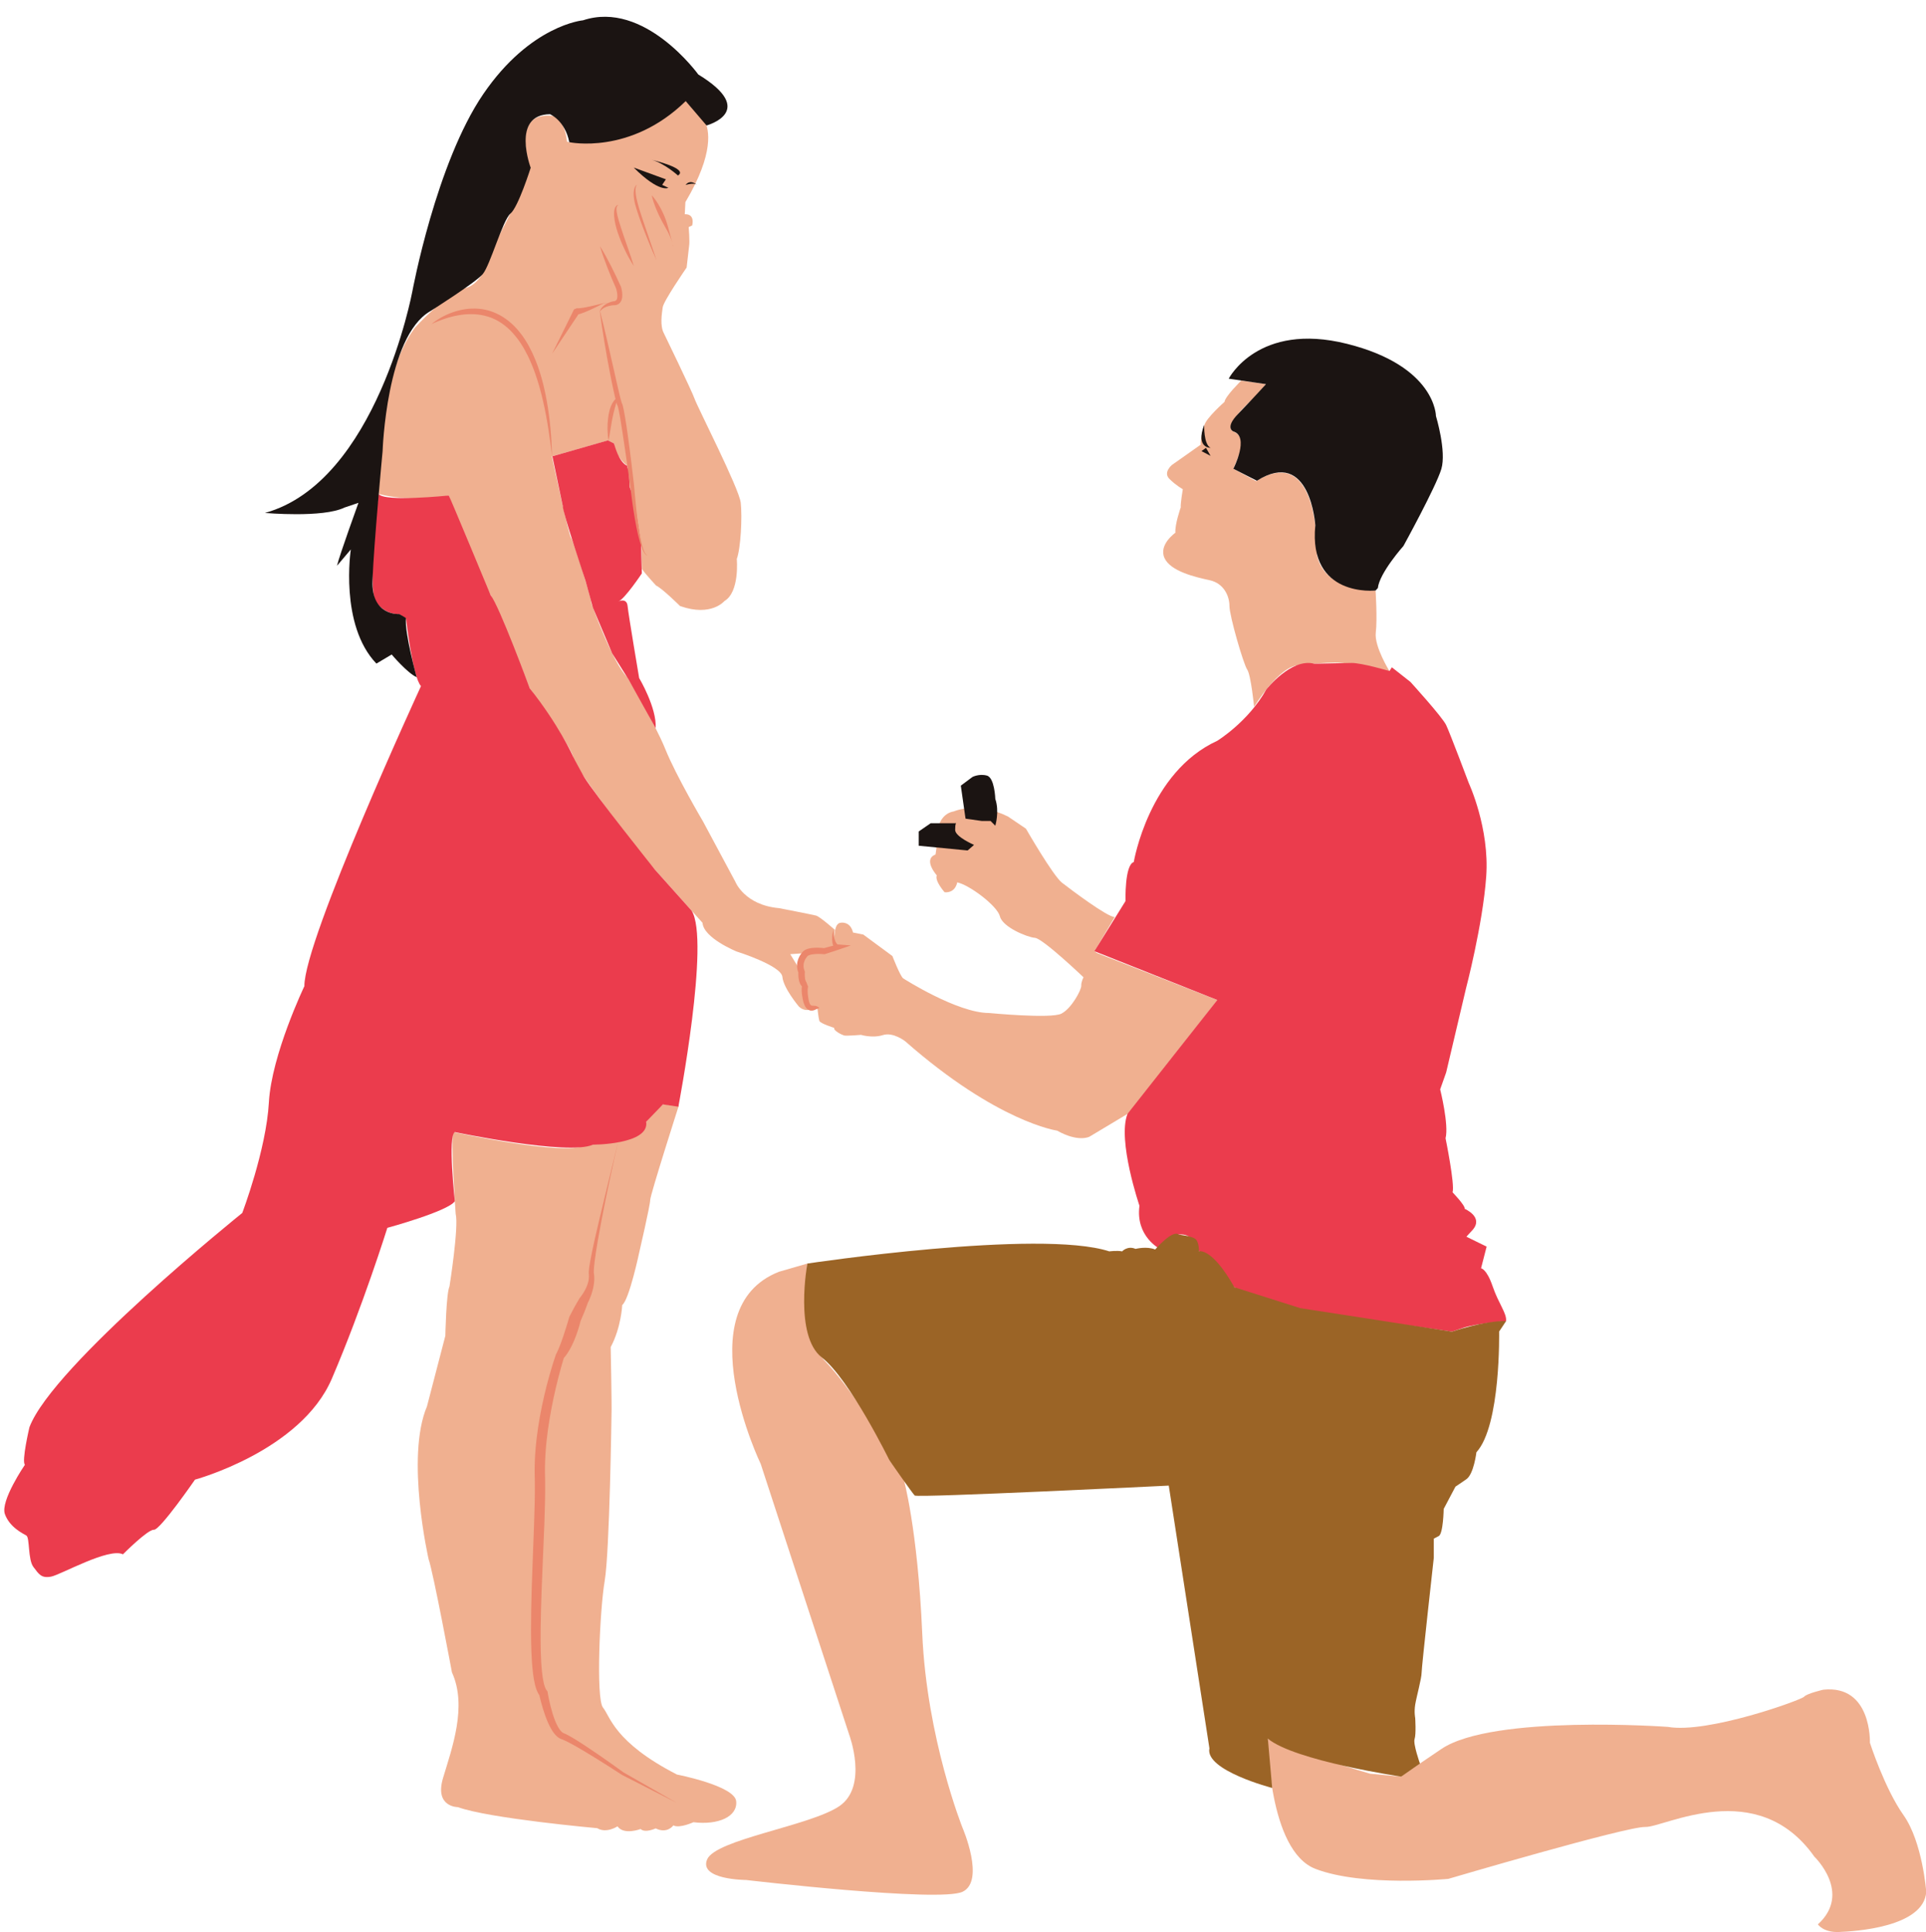
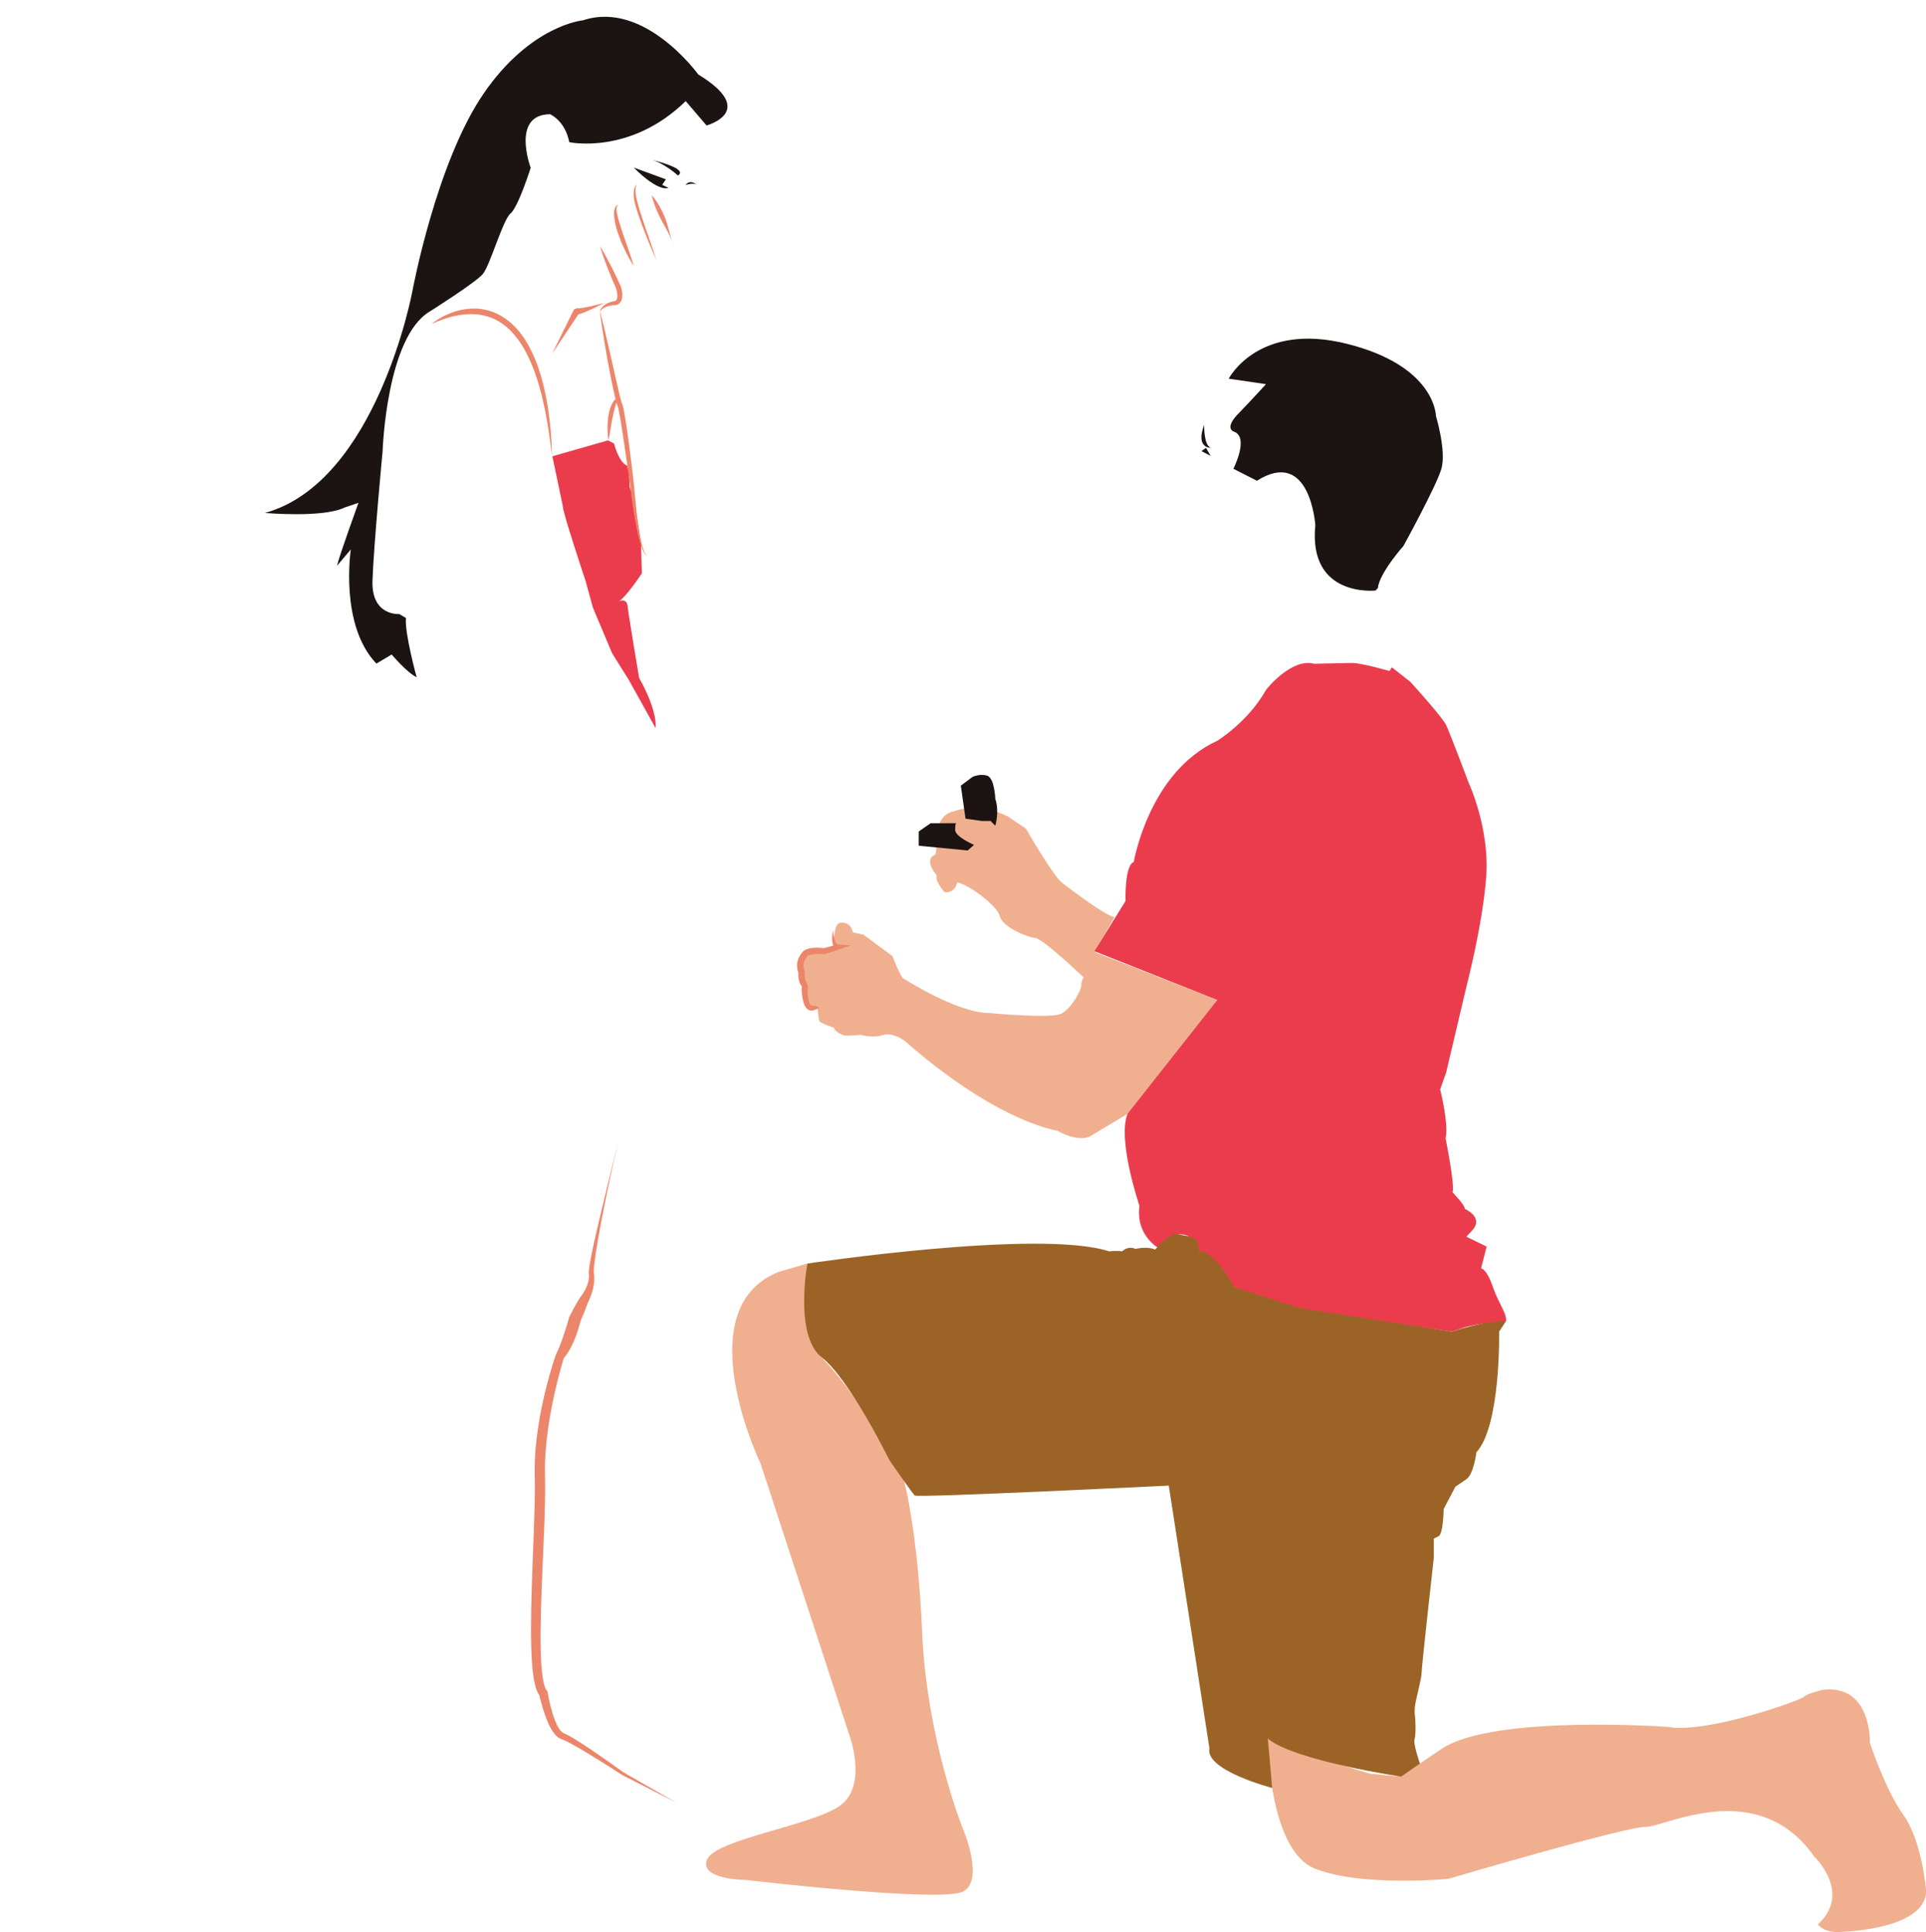
<svg xmlns="http://www.w3.org/2000/svg" height="495.3" preserveAspectRatio="xMidYMid meet" version="1.0" viewBox="-1.1 -4.3 493.7 495.3" width="493.7" zoomAndPan="magnify">
  <defs>
    <clipPath id="a">
      <path d="M 323 428 L 492.66 428 L 492.66 490.988 L 323 490.988 Z M 323 428" />
    </clipPath>
  </defs>
  <g>
    <g id="change1_1">
-       <path d="M 171.52 463.629 C 171.52 463.629 169.984 465.902 166.969 464.422 C 166.969 464.422 164.273 465.691 163.109 464.582 C 163.109 464.582 158.82 466.223 157.184 463.895 C 157.184 463.895 154.324 465.797 151.996 464.367 C 151.996 464.367 124.273 461.883 116.285 458.973 C 116.285 458.973 110.199 459.027 112.477 451.461 C 114.75 443.895 118.719 433.102 114.75 424.426 C 114.75 424.426 109.938 398.66 108.773 395.434 C 108.773 395.434 102.793 369.348 108.348 356.23 L 113.059 338.133 C 113.059 338.133 113.27 327.289 114.117 325.488 C 114.117 325.488 116.551 310.199 115.703 306.867 C 115.703 306.867 114.328 287.238 115.121 285.914 C 115.121 285.914 143.531 292.105 148.77 289.355 C 148.77 289.355 156.707 288.508 157.445 288.402 C 157.445 288.402 163.637 287.398 163.953 284.805 C 164.273 282.211 168.82 278.824 168.82 278.824 L 172.922 279.062 C 172.922 279.062 165.566 302.023 165.566 303.348 C 165.566 304.672 162.766 316.734 162.766 316.734 C 162.766 316.734 160.199 328.875 158.398 330.25 C 158.398 330.25 158.137 336.02 155.438 341.043 C 155.438 341.043 155.754 356.441 155.648 358.344 C 155.648 358.344 155.172 393.527 153.902 400.988 C 152.633 408.445 151.629 431.25 153.48 433.473 C 155.328 435.691 156.281 442.285 172.34 450.57 C 172.367 450.586 172.395 450.602 172.422 450.613 C 172.422 450.613 187.18 453.473 187.605 457.438 C 188.027 461.406 183 463.629 176.652 462.836 C 176.652 462.836 173.32 464.367 171.68 463.734" fill="#f0b090" />
-     </g>
+       </g>
    <g id="change1_2">
-       <path d="M 123.586 146.348 C 123.586 146.348 113.801 123.176 113.957 122.75 C 113.957 122.75 104.488 124.602 95.969 122.328 C 95.969 122.328 95.016 93.547 105.227 79.738 C 105.227 79.738 113.109 71.008 118.297 69.527 C 123.48 68.047 124.961 59.527 124.961 59.527 C 124.961 59.527 135.227 40.957 134.539 38.152 C 133.852 35.348 130.836 24.449 140.41 25.402 C 140.41 25.402 143.586 25.719 144.246 32.043 C 144.246 32.043 153.875 34.422 174.141 21.195 C 174.141 21.195 178.426 24.582 179.535 26.699 C 180.648 28.816 182.102 34.871 174.59 47.516 L 174.43 50.641 C 174.43 50.641 177.023 50.27 176.336 53.496 L 175.434 53.918 C 175.434 53.918 175.754 57.676 175.539 58.785 L 174.906 64.289 C 174.906 64.289 168.98 72.859 168.77 74.5 C 168.559 76.141 168.027 79.207 169.086 81.164 C 169.086 81.164 176.281 95.98 176.969 97.988 C 177.656 100 188.344 120.898 188.77 124.551 C 189.191 128.199 188.77 136.348 187.762 138.992 C 187.762 138.992 188.555 147.457 184.59 149.785 C 184.59 149.785 181.242 153.863 173.355 151.105 C 173.309 151.09 173.262 151.074 173.215 151.055 C 173.215 151.055 168.504 146.398 167.074 145.816 C 167.074 145.816 164.008 142.484 163.477 141.586 L 163.266 135.234 C 163.266 135.234 161.363 125.289 161.414 123.492 L 160.305 120.582 L 160.094 116.242 L 159.723 115.133 C 159.723 115.133 156.652 112.91 156.336 109.418 L 154.75 108.625 L 140.359 112.699 C 140.359 112.699 144.695 132.961 145.277 133.598 C 145.859 134.23 150.355 148.57 150.516 150.422 C 150.516 150.422 155.754 165.34 159.668 169.309 C 159.668 169.309 166.707 180.949 169.457 187.773 C 172.207 194.598 179.141 206.344 179.141 206.344 L 187.391 221.738 C 187.391 221.738 189.719 227.719 198.609 228.512 C 198.609 228.512 207.074 230.152 208.078 230.414 C 209.086 230.68 212.895 234.066 212.895 234.066 C 212.895 234.066 212.047 238.301 214.27 238.301 L 207.445 239.887 L 201.465 240.309 L 203.793 244.117 C 203.793 244.117 204.32 247.453 205.484 248.246 C 205.484 248.246 204.32 252.004 205.379 252.742 C 206.438 253.484 207.707 254.012 207.707 254.012 C 207.707 254.012 205.594 255.547 203.688 253.746 C 203.688 253.746 199.719 249.039 199.453 246.129 C 199.191 243.219 187.711 239.621 187.711 239.621 C 187.711 239.621 179.242 236.184 178.98 232.27 L 164.008 215.551 C 164.008 215.551 145.543 191.793 145.859 190.047 C 146.18 188.301 134.695 172.164 134.695 172.164 C 134.695 172.164 124.805 147.035 123.586 146.508" fill="#f0b090" />
-     </g>
+       </g>
    <g id="change1_3">
      <path d="M 230.484 374.613 C 230.484 374.613 234.137 387.523 235.301 414.453 C 236.465 441.383 245.617 464.238 245.617 464.238 C 245.617 464.238 251.516 477.859 245.645 480.664 C 239.77 483.469 190.145 477.648 190.145 477.648 C 190.145 477.648 178.027 477.598 180.145 472.41 C 182.262 467.227 206.598 463.789 214.059 458.711 C 221.516 453.629 216.598 440.457 216.598 440.457 L 193.898 370.988 C 193.898 370.988 174.695 331.148 198.555 321.73 L 205.855 319.617 C 205.855 319.617 203.793 337.867 210.195 344.43 C 216.598 350.988 227.496 367.656 226.914 370.09 L 230.484 374.613" fill="#f0b090" />
    </g>
    <g clip-path="url(#a)" id="change1_6">
      <path d="M 350.133 450.402 L 358.07 451.145 C 358.07 451.145 355.211 452.941 368.387 444.055 C 381.559 435.164 426.426 438.395 426.426 438.395 C 436.582 440.191 460.602 431.516 461.344 430.668 C 462.086 429.82 466.266 428.867 466.266 428.867 C 478.75 427.547 478.223 442.465 478.223 442.465 C 478.223 442.465 481.977 454.156 486.844 461.035 C 491.711 467.914 492.664 480.664 492.664 480.664 C 492.082 489.766 474.305 490.824 470.285 490.98 C 466.266 491.141 464.887 489.023 464.887 489.023 C 473.723 480.98 463.988 471.672 463.988 471.672 C 449.332 450.879 425.473 464.211 420.656 464.051 C 415.844 463.895 370.156 477.359 370.156 477.359 C 370.156 477.359 348.359 479.477 336.141 474.816 C 323.918 470.164 323.863 441.383 323.863 441.383 C 330.82 444.848 350.133 450.402 350.133 450.402" fill="#f0b090" />
    </g>
    <g id="change1_4">
      <path d="M 310.957 252.082 L 288.312 281.023 L 278.152 287.105 C 278.152 287.105 275.324 288.613 269.875 285.547 C 269.875 285.547 254.586 283.43 230.934 262.637 C 230.934 262.637 227.867 260.203 225.219 261.051 C 222.574 261.895 219.613 260.996 219.613 260.996 C 219.613 260.996 215.855 261.312 215.273 261.152 C 214.691 260.996 212.469 259.887 212.734 259.195 C 212.734 259.195 209.137 258.086 208.926 257.398 C 208.715 256.711 208.449 254.277 208.449 254.277 C 208.449 254.277 205.273 253.113 205.117 252.477 C 204.957 251.844 204.746 248.297 205.484 248.246 C 205.484 248.246 201.043 241.844 205.91 239.992 L 214.27 238.301 C 214.27 238.301 212.523 238.141 212.734 235.973 C 212.945 233.801 213.211 232.48 214.27 232.27 C 215.328 232.055 217.02 232.426 217.551 234.754 L 220.195 235.281 L 227.652 240.785 C 227.652 240.785 229.613 245.863 230.406 246.5 C 230.406 246.5 244.266 255.387 252.414 255.387 C 252.414 255.387 268.34 256.922 270.984 255.547 C 273.629 254.172 276.117 249.41 276.062 248.402 C 276.012 247.398 276.645 246.234 276.645 246.234 C 276.645 246.234 266.223 236.289 264.215 236.129 C 262.203 235.973 255.906 233.379 255.219 230.629 C 254.531 227.879 247.336 222.531 244.266 221.898 C 244.266 221.898 243.898 224.648 241.039 224.438 C 241.039 224.438 238.445 221.527 239.027 220.098 C 239.027 220.098 235.379 216.023 238.711 214.754 L 238.922 213.273 C 238.922 213.273 237.918 204.648 243.422 203.699 C 243.422 203.699 249.293 201.055 257.281 205.02 L 261.887 208.141 C 261.887 208.141 268.816 220.203 271.145 222.004 C 273.473 223.801 282.73 230.785 284.637 230.785 L 279.449 239.57 L 280.031 239.992 L 310.957 252.082" fill="#f0b090" />
    </g>
    <g id="change1_5">
-       <path d="M 318.602 167.352 C 317.648 165.977 314.051 153.594 314.051 151.055 C 314.051 148.516 312.621 145.234 308.973 144.441 C 305.32 143.648 298.922 142.168 297.387 138.73 C 295.852 135.289 300.191 132.273 300.191 132.273 C 300.031 130.105 301.566 125.766 301.566 125.766 C 301.461 124.867 302.094 121.109 302.094 121.109 C 302.094 121.109 300.348 120.156 298.656 118.465 C 296.961 116.773 299.344 114.867 299.344 114.867 L 306.695 109.684 C 306.434 108.781 307.598 104.762 307.598 104.762 C 308.07 102.855 312.781 98.73 312.781 98.73 C 312.941 97.301 317.066 93.281 317.066 93.281 L 323.414 94.18 L 320.348 97.672 C 320.348 97.672 311.934 104.973 315.055 106.297 C 318.18 107.617 316.906 111.324 316.906 111.324 L 315.055 115.871 L 320.875 119.047 C 337.438 108.781 336.484 138.039 336.484 138.039 C 338.547 147.562 351.508 147.086 351.508 147.086 C 351.508 147.086 351.984 154.336 351.562 157.879 C 351.141 161.426 355.055 167.723 355.055 167.723 C 352.672 168.145 346.961 166.715 344.156 165.871 C 341.352 165.023 331.961 166.266 331.961 166.266 C 326.828 166.16 320.371 176.898 320.371 176.898 C 320.371 176.898 319.555 168.727 318.602 167.352" fill="#f0b090" />
-     </g>
+       </g>
    <g id="change2_1">
-       <path d="M 124.695 148.355 C 126.762 150.738 134.695 172.164 134.695 172.164 C 141.996 181.316 145.703 189.359 145.809 189.68 C 145.914 189.996 148.609 194.863 148.609 194.863 C 151.203 199.148 166.758 218.617 166.758 218.617 L 176.176 229.145 C 180.988 236.66 172.789 279.406 172.789 279.406 L 168.82 278.824 L 164.535 283.27 C 165.438 289.145 150.887 289.145 150.887 289.145 C 144.539 292 115.492 285.914 115.492 285.914 C 113.641 286.816 115.492 303.641 115.492 303.641 C 113.746 306.23 98.191 310.465 98.191 310.465 C 98.191 310.465 91.895 330.621 83.961 349.141 C 76.023 367.656 48.883 375.012 48.883 375.012 C 48.883 375.012 39.941 387.973 38.352 387.867 C 36.766 387.762 30.418 394.16 30.418 394.16 C 26.82 392.363 14.492 399.398 12.008 399.875 C 9.52 400.352 8.887 399.293 7.457 397.391 C 6.027 395.484 6.555 389.879 5.656 389.348 C 4.758 388.816 1.371 387.23 0.156 383.848 C -1.062 380.461 5.285 371.199 5.285 371.199 C 4.387 370.301 6.449 361.57 6.449 361.57 C 12.43 345.699 60.996 306.652 60.996 306.652 C 60.996 306.652 67.137 290.52 67.824 278.297 C 68.512 266.074 76.922 248.512 76.922 248.512 C 76.816 236.66 106.816 171.586 106.816 171.586 C 104.699 169.414 102.953 154.125 102.953 154.125 C 102.477 154.125 101.262 153.117 101.262 153.117 C 101.262 153.117 98.164 153.516 95.465 150.34 C 92.77 147.168 95.941 122.301 95.941 122.301 C 97.266 124.469 113.93 122.723 113.93 122.723 C 114.062 122.699 124.695 148.355 124.695 148.355" fill="#eb3c4d" />
-     </g>
+       </g>
    <g id="change2_2">
      <path d="M 140.488 112.672 L 154.723 108.598 L 156.309 109.391 C 156.309 109.391 157.445 114.23 159.723 115.133 C 159.723 115.133 159.723 116.086 160.094 116.242 L 160.305 120.582 L 161.414 123.492 L 163.215 135.023 L 163.426 142.695 C 163.426 142.695 158.98 149.363 157.395 149.891 C 157.395 149.891 159.562 148.836 159.773 151.055 C 159.984 153.277 162.738 169.52 162.738 169.52 C 162.738 169.52 167.289 177.141 166.969 182.379 L 159.984 169.836 L 155.809 163.172 L 150.887 151.48 L 148.98 144.547 C 148.98 144.547 143.004 126.664 143.16 125.395 L 140.488 112.672" fill="#eb3c4d" />
    </g>
    <g id="change2_3">
      <path d="M 279.426 239.543 L 287.41 226.688 C 287.41 226.688 287.148 217.426 289.527 216.688 C 289.527 216.688 293.363 193.645 310.93 185.605 C 310.93 185.605 318.871 180.742 323.473 172.484 C 323.473 172.484 329.883 164.301 335.773 165.852 C 335.773 165.852 342.727 165.711 345.316 165.656 C 347.91 165.605 355.055 167.723 355.055 167.723 L 355.688 166.77 L 360.449 170.523 C 360.449 170.523 368.598 179.469 369.602 181.582 C 370.609 183.699 375.422 196.504 375.422 196.504 C 375.422 196.504 380.766 208.035 379.867 220.418 C 378.969 232.797 374.684 249.094 374.684 249.094 L 369.602 270.625 L 368.066 274.965 C 368.066 274.965 370.344 284.062 369.445 287.504 C 369.445 287.504 371.879 299.406 371.242 301.363 C 371.242 301.363 374.523 304.75 374.363 305.598 C 374.363 305.598 379.23 307.66 376.43 310.941 L 374.789 312.738 L 379.973 315.277 L 378.543 320.832 C 378.543 320.832 379.973 320.941 381.508 325.438 C 383.039 329.934 385.211 332.422 384.945 334.379 C 384.945 334.379 377.75 334.906 374.047 336.07 L 371.086 337.074 L 334.633 331.84 L 317.754 327.395 L 314.156 324.855 C 314.156 324.855 311.906 321.336 306.246 316.523 C 306.246 316.523 305.059 310.887 299.977 312.422 L 296.223 315.859 C 296.223 315.859 289.926 312.688 290.984 304.805 C 290.984 304.805 285.27 288.031 287.914 281.258 L 310.93 252.055 L 279.426 239.543" fill="#eb3c4d" />
    </g>
    <g id="change3_1">
      <path d="M 384.973 334.352 L 383.176 337.051 C 383.176 337.051 383.648 361.121 377.355 368 C 377.355 368 376.691 373.582 374.789 374.902 C 372.883 376.227 371.984 376.809 371.984 376.809 L 368.969 382.523 C 368.969 382.523 368.863 389.031 367.645 389.508 L 366.43 390.141 L 366.43 395.062 C 366.43 395.062 363.309 422.996 363.309 424.477 C 363.309 425.961 361.984 430.723 361.668 432.68 C 361.352 434.637 361.668 436.117 361.668 436.117 C 361.668 436.117 361.934 440.297 361.508 441.516 C 361.086 442.73 362.883 447.809 362.883 447.809 L 358.07 451.145 C 358.07 451.145 330.77 447.121 323.891 441.406 L 325.004 454.055 C 325.004 454.055 307.703 449.555 308.918 443.895 L 298.496 376.543 C 298.496 376.543 234.004 379.719 233.367 379.086 C 232.734 378.449 226.914 370.09 226.914 370.09 C 226.914 370.09 216.703 349.242 209.559 343.691 C 202.418 338.133 205.855 319.617 205.855 319.617 C 205.855 319.617 265.379 310.676 283.258 316.496 C 283.258 316.496 285.219 316.23 286.539 316.496 C 286.539 316.496 287.914 314.961 289.98 315.859 C 289.98 315.859 292.887 315.117 295.004 316.02 C 295.004 316.02 299.504 310.781 301.09 312.211 C 301.09 312.211 304.316 312.527 305.32 313.32 C 306.324 314.113 306.223 316.496 306.223 316.496 C 306.223 316.496 309.449 315.332 315.32 325.699 L 332.199 331.047 L 371.086 337.074 C 371.086 337.074 379.285 334.273 384.973 334.352" fill="#9b6426" />
    </g>
    <g id="change4_1">
      <path d="M 313.863 92.777 C 313.863 92.777 321.379 78.125 344.184 83.84 C 366.984 89.551 366.984 102.355 366.984 102.355 C 366.984 102.355 369.734 111.402 368.359 115.953 C 366.984 120.504 358.652 135.66 358.652 135.66 C 358.652 135.66 352.516 142.539 352.09 146.453 L 351.508 147.086 C 351.508 147.086 334.207 148.992 336.062 130.367 C 336.062 130.367 334.789 110.316 321.09 118.941 L 315.055 115.871 C 315.055 115.871 319.289 107.617 315.055 106.297 C 315.055 106.297 312.73 105.449 316.273 101.801 C 319.816 98.148 323.414 94.18 323.414 94.18 L 313.863 92.777" fill="#1b1412" />
    </g>
    <g id="change4_2">
      <path d="M 244.004 206.715 C 244.004 206.715 243.738 206.715 243.738 208.461 C 243.738 210.207 248.578 212.297 248.578 212.297 L 246.938 213.723 L 234.398 212.508 L 234.398 208.855 L 237.469 206.738 L 243.711 206.738 L 244.004 206.715" fill="#1b1412" />
    </g>
    <g id="change4_3">
      <path d="M 246.41 205.574 L 246.355 205.258 L 245.191 197.109 L 248.156 194.891 C 248.156 194.891 249.848 193.988 251.859 194.52 C 253.867 195.047 254.027 200.496 254.027 200.496 C 255.141 203.777 254.027 207.375 254.027 207.375 L 252.812 206.156 L 250.535 206.156 L 246.41 205.574" fill="#1b1412" />
    </g>
    <g id="change4_4">
      <path d="M 174.668 21.617 C 160.461 35.508 144.828 32.148 144.828 32.148 C 143.719 26.539 139.883 24.98 139.883 24.98 C 129.828 25.086 134.934 38.707 134.934 38.707 C 134.934 38.707 131.762 48.762 129.75 50.453 C 127.738 52.148 124.539 63.762 122.633 65.98 C 120.73 68.203 109.145 75.504 109.145 75.504 C 97.926 82.012 96.973 111.375 96.973 111.375 C 96.973 111.375 94.699 135.395 94.383 144.547 C 94.066 153.699 101.262 153.117 101.262 153.117 L 102.953 154.125 C 102.582 157.984 105.703 169.309 105.703 169.309 C 103.27 168.195 99.301 163.488 99.301 163.488 L 95.387 165.816 C 85.863 155.871 88.828 136.559 88.828 136.559 L 85.281 140.738 C 85.918 138.039 90.785 124.602 90.785 124.602 L 87.188 125.82 C 81.684 128.516 66.816 127.195 66.816 127.195 C 95.492 119.258 104.594 70.426 104.594 70.426 C 104.594 70.426 110.676 37.52 122.793 19.793 C 134.91 2.07 148.348 0.906 148.348 0.906 C 164.113 -4.332 177.895 14.793 177.895 14.793 C 193.398 24.266 180.012 27.863 180.012 27.863 L 174.668 21.617" fill="#1b1412" />
    </g>
    <g id="change4_5">
      <path d="M 165.965 36.672 C 165.965 36.672 175.539 38.895 172.684 40.691 C 172.684 40.691 169.246 37.57 165.965 36.672" fill="#1b1412" />
    </g>
    <g id="change4_6">
      <path d="M 174.641 43.125 C 175.859 41.484 177.605 43.125 177.605 43.125 C 176.863 42.387 174.641 43.125 174.641 43.125" fill="#1b1412" />
    </g>
    <g id="change4_7">
      <path d="M 307.57 104.629 C 307.57 104.629 307.41 109.656 309.211 110.504 C 309.211 110.504 305.297 110.609 307.57 104.629" fill="#1b1412" />
    </g>
    <g id="change4_8">
      <path d="M 309.211 112.566 L 306.883 111.348 L 308.035 110.504 Z M 309.211 112.566" fill="#1b1412" />
    </g>
    <g id="change4_9">
      <path d="M 161.336 38.656 L 169.59 41.672 L 168.637 43.098 L 170.223 43.84 C 170.223 43.84 168.004 45.27 161.336 38.656" fill="#1b1412" />
    </g>
    <g id="change5_1">
      <path d="M 212.262 235.367 C 212.219 235.781 212.195 236.199 212.207 236.629 C 212.215 236.844 212.23 237.059 212.262 237.281 C 212.293 237.504 212.344 237.727 212.422 237.961 C 212.508 238.191 212.625 238.438 212.832 238.664 C 212.934 238.777 213.062 238.883 213.215 238.969 C 213.363 239.055 213.531 239.113 213.703 239.141 L 213.703 239.145 L 213.578 237.852 C 213.277 237.926 212.973 238.004 212.672 238.082 C 212.367 238.16 212.066 238.234 211.762 238.316 L 210.855 238.559 C 210.555 238.641 210.254 238.719 209.949 238.805 L 210.262 238.777 L 210.09 238.758 L 209.922 238.738 C 209.812 238.727 209.703 238.715 209.594 238.707 C 209.371 238.688 209.152 238.672 208.934 238.664 C 208.488 238.648 208.047 238.645 207.59 238.672 C 207.137 238.699 206.676 238.754 206.195 238.875 C 205.953 238.934 205.707 239.016 205.453 239.133 C 205.203 239.254 204.938 239.41 204.695 239.66 L 204.648 239.707 C 204.637 239.723 204.617 239.738 204.609 239.75 L 204.555 239.82 L 204.438 239.957 C 204.363 240.051 204.293 240.148 204.219 240.246 C 204.148 240.344 204.086 240.445 204.016 240.547 C 203.953 240.652 203.891 240.758 203.828 240.863 C 203.594 241.297 203.414 241.77 203.309 242.266 C 203.203 242.762 203.18 243.281 203.234 243.781 C 203.293 244.285 203.426 244.773 203.613 245.227 L 203.551 244.855 L 203.547 244.926 L 203.547 244.988 L 203.543 245.113 C 203.539 245.199 203.539 245.281 203.539 245.363 C 203.539 245.527 203.547 245.691 203.555 245.859 C 203.57 246.191 203.605 246.523 203.672 246.871 C 203.738 247.215 203.828 247.57 204.02 247.949 C 204.117 248.141 204.242 248.34 204.434 248.527 C 204.484 248.574 204.535 248.617 204.59 248.66 C 204.648 248.703 204.707 248.746 204.77 248.781 C 204.832 248.816 204.898 248.852 204.969 248.883 C 205.039 248.906 205.109 248.934 205.184 248.953 L 204.727 247.758 C 204.684 247.824 204.68 247.836 204.664 247.863 C 204.648 247.891 204.645 247.906 204.633 247.93 L 204.609 247.984 L 204.59 248.039 C 204.562 248.105 204.547 248.168 204.527 248.23 C 204.496 248.352 204.473 248.465 204.457 248.574 C 204.445 248.633 204.441 248.684 204.434 248.738 C 204.426 248.793 204.422 248.848 204.414 248.898 C 204.41 249.004 204.398 249.109 204.398 249.211 C 204.387 249.617 204.406 250.012 204.449 250.395 C 204.465 250.586 204.496 250.773 204.52 250.965 C 204.547 251.152 204.582 251.336 204.613 251.523 L 204.723 252.074 L 204.789 252.359 L 204.867 252.648 C 204.926 252.844 204.988 253.035 205.07 253.23 C 205.148 253.426 205.246 253.625 205.371 253.824 C 205.496 254.023 205.656 254.223 205.875 254.398 C 205.926 254.441 205.988 254.48 206.047 254.52 C 206.105 254.559 206.172 254.594 206.238 254.625 C 206.367 254.688 206.508 254.73 206.648 254.758 C 206.785 254.781 206.922 254.789 207.047 254.777 C 207.172 254.773 207.293 254.754 207.398 254.723 C 207.609 254.668 207.789 254.59 207.93 254.52 L 207.98 254.492 C 207.996 254.484 208.012 254.477 208.027 254.469 C 208.043 254.457 208.051 254.453 208.066 254.441 C 208.074 254.434 208.105 254.426 208.121 254.422 C 208.211 254.387 208.297 254.355 208.379 254.32 L 208.641 254.211 C 208.688 254.195 208.73 254.176 208.777 254.156 C 208.824 254.141 208.871 254.121 208.926 254.117 C 208.918 254.09 208.898 254.066 208.879 254.043 C 208.863 254.02 208.84 254 208.82 253.98 C 208.777 253.941 208.734 253.906 208.691 253.879 C 208.602 253.816 208.508 253.766 208.414 253.719 C 208.32 253.676 208.223 253.641 208.129 253.605 C 208.105 253.598 208.086 253.59 208.051 253.582 C 208.02 253.574 207.984 253.57 207.957 253.566 C 207.926 253.562 207.895 253.559 207.867 253.555 L 207.781 253.547 C 207.566 253.531 207.391 253.531 207.246 253.52 C 207.172 253.52 207.113 253.508 207.055 253.5 C 207 253.492 206.957 253.48 206.918 253.469 C 206.844 253.441 206.789 253.418 206.727 253.359 C 206.668 253.305 206.598 253.219 206.535 253.105 C 206.504 253.055 206.477 252.992 206.445 252.93 C 206.422 252.863 206.391 252.801 206.367 252.727 C 206.316 252.59 206.277 252.434 206.234 252.281 L 206.184 252.043 L 206.141 251.797 L 206.059 251.281 C 206.035 251.113 206.008 250.941 205.992 250.773 C 205.977 250.602 205.953 250.434 205.945 250.266 C 205.922 249.93 205.918 249.598 205.938 249.285 C 205.941 249.242 205.945 249.207 205.949 249.168 L 205.961 249.055 C 205.965 249.02 205.969 248.98 205.973 248.945 C 205.98 248.91 205.984 248.875 205.992 248.844 C 206.004 248.773 206.02 248.711 206.035 248.656 C 206.043 248.633 206.051 248.605 206.059 248.594 L 206.062 248.582 C 206.062 248.578 206.066 248.578 206.066 248.578 C 206.066 248.578 206.066 248.57 206.062 248.582 C 206.059 248.59 206.066 248.578 206.035 248.629 L 205.578 247.434 C 205.578 247.43 205.578 247.43 205.551 247.402 C 205.527 247.375 205.484 247.316 205.445 247.234 C 205.41 247.152 205.371 247.055 205.34 246.941 C 205.312 246.828 205.285 246.707 205.262 246.582 C 205.223 246.328 205.195 246.059 205.188 245.785 C 205.184 245.648 205.18 245.508 205.184 245.371 C 205.184 245.301 205.184 245.23 205.188 245.164 L 205.191 245.062 L 205.199 244.973 L 205.211 244.781 L 205.137 244.598 C 205.012 244.27 204.922 243.938 204.887 243.605 C 204.855 243.273 204.871 242.941 204.941 242.613 C 205.012 242.285 205.133 241.965 205.297 241.66 C 205.344 241.586 205.387 241.508 205.43 241.434 C 205.48 241.359 205.527 241.281 205.578 241.211 C 205.633 241.141 205.684 241.066 205.738 240.996 L 205.824 240.891 L 205.867 240.836 C 205.875 240.824 205.879 240.824 205.883 240.82 L 205.891 240.812 C 205.941 240.758 206.039 240.688 206.164 240.629 C 206.289 240.566 206.445 240.512 206.613 240.465 C 206.945 240.375 207.32 240.32 207.707 240.289 C 208.094 240.254 208.488 240.242 208.887 240.25 C 209.086 240.254 209.289 240.258 209.488 240.266 C 209.586 240.273 209.688 240.277 209.785 240.285 L 209.934 240.297 L 210.074 240.309 L 210.254 240.32 L 210.387 240.281 C 210.684 240.188 210.98 240.09 211.277 239.996 L 212.172 239.711 C 212.469 239.613 212.766 239.516 213.062 239.418 C 213.359 239.316 213.656 239.219 213.953 239.117 L 217.008 238.07 L 213.828 237.824 C 213.797 237.836 213.766 237.844 213.73 237.844 C 213.699 237.84 213.656 237.832 213.609 237.809 C 213.52 237.762 213.41 237.66 213.316 237.527 C 213.219 237.391 213.133 237.234 213.059 237.062 C 212.984 236.891 212.918 236.711 212.859 236.523 C 212.746 236.148 212.66 235.758 212.59 235.359 C 212.523 234.961 212.473 234.555 212.441 234.145 C 212.363 234.547 212.305 234.957 212.262 235.367 Z M 166.18 46.652 C 166.258 46.941 166.348 47.227 166.441 47.508 C 166.629 48.07 166.832 48.625 167.055 49.168 C 167.273 49.715 167.512 50.25 167.758 50.781 C 168.008 51.312 168.27 51.836 168.547 52.355 C 168.82 52.871 169.109 53.387 169.402 53.898 C 169.547 54.152 169.691 54.41 169.832 54.672 C 169.902 54.801 169.977 54.93 170.043 55.059 C 170.113 55.191 170.18 55.32 170.246 55.453 C 170.512 55.98 170.754 56.52 170.949 57.07 C 171 57.211 171.051 57.352 171.09 57.492 C 171.133 57.633 171.176 57.773 171.207 57.918 C 171.223 57.988 171.242 58.059 171.258 58.133 C 171.27 58.203 171.285 58.277 171.297 58.352 C 171.324 58.496 171.328 58.645 171.336 58.789 L 171.387 58.785 C 171.371 58.711 171.359 58.637 171.344 58.566 C 171.34 58.527 171.336 58.492 171.324 58.457 C 171.316 58.422 171.309 58.387 171.301 58.348 C 171.285 58.277 171.273 58.203 171.258 58.133 L 171.211 57.918 C 171.191 57.844 171.176 57.773 171.16 57.703 L 171.105 57.488 C 171.07 57.344 171.031 57.203 170.992 57.059 L 170.535 55.344 C 170.383 54.77 170.23 54.191 170.066 53.617 C 169.902 53.047 169.719 52.48 169.516 51.922 C 169.105 50.805 168.602 49.734 168.023 48.699 C 167.734 48.184 167.422 47.68 167.086 47.188 C 166.914 46.941 166.738 46.699 166.555 46.465 C 166.367 46.227 166.18 45.992 165.965 45.77 C 166.023 46.074 166.098 46.363 166.18 46.652 Z M 162.09 43.105 C 162.035 43.133 161.992 43.168 161.953 43.211 L 161.895 43.27 C 161.875 43.289 161.859 43.312 161.844 43.336 L 161.793 43.402 L 161.746 43.477 C 161.719 43.523 161.691 43.57 161.668 43.621 C 161.645 43.672 161.617 43.723 161.598 43.773 L 161.539 43.934 L 161.512 44.012 C 161.504 44.039 161.5 44.066 161.492 44.094 L 161.449 44.254 L 161.43 44.336 L 161.418 44.414 L 161.391 44.578 C 161.383 44.637 161.367 44.691 161.367 44.742 L 161.352 44.906 C 161.328 45.129 161.336 45.348 161.332 45.566 C 161.328 45.621 161.336 45.676 161.336 45.73 L 161.348 45.895 C 161.352 46 161.355 46.109 161.367 46.219 C 161.395 46.434 161.418 46.648 161.453 46.863 C 161.488 47.078 161.531 47.289 161.57 47.5 C 161.617 47.711 161.672 47.922 161.723 48.129 C 161.945 48.961 162.199 49.773 162.473 50.578 L 162.676 51.18 L 163.098 52.383 L 163.316 52.98 C 163.902 54.57 164.52 56.148 165.164 57.719 L 165.648 58.891 L 166.148 60.062 C 166.484 60.84 166.824 61.613 167.184 62.383 C 166.918 61.578 166.648 60.777 166.375 59.973 L 165.965 58.773 L 165.551 57.57 C 165.004 55.969 164.449 54.371 163.91 52.77 L 163.512 51.566 L 163.312 50.969 L 163.117 50.363 C 162.988 49.965 162.867 49.562 162.742 49.16 C 162.68 48.961 162.625 48.758 162.566 48.555 L 162.48 48.254 L 162.438 48.102 L 162.398 47.949 C 162.348 47.75 162.297 47.547 162.242 47.348 C 162.199 47.145 162.152 46.945 162.105 46.742 L 161.98 46.137 C 161.965 46.031 161.949 45.934 161.934 45.828 L 161.906 45.68 C 161.898 45.625 161.891 45.574 161.887 45.523 C 161.863 45.32 161.836 45.117 161.824 44.914 C 161.816 44.812 161.809 44.711 161.812 44.609 L 161.809 44.457 L 161.809 44.379 L 161.812 44.305 C 161.82 44.203 161.82 44.098 161.836 44 L 161.855 43.848 L 161.883 43.699 C 161.895 43.648 161.906 43.602 161.922 43.555 L 161.941 43.48 L 161.973 43.41 C 162.004 43.316 162.055 43.223 162.117 43.148 Z M 160.727 61.848 C 160.508 61.18 160.281 60.516 160.051 59.855 C 159.594 58.531 159.129 57.219 158.684 55.906 C 158.457 55.246 158.242 54.59 158.031 53.934 C 157.816 53.277 157.613 52.621 157.426 51.961 C 157.238 51.305 157.066 50.645 156.973 49.984 C 156.93 49.652 156.902 49.32 156.945 49.004 C 156.969 48.848 157.012 48.691 157.09 48.551 C 157.168 48.414 157.289 48.293 157.445 48.203 C 157.355 48.211 157.266 48.23 157.18 48.27 C 157.094 48.305 157.008 48.355 156.934 48.422 C 156.781 48.547 156.676 48.719 156.59 48.891 C 156.512 49.07 156.449 49.254 156.41 49.438 C 156.391 49.531 156.371 49.621 156.359 49.715 C 156.344 49.809 156.336 49.902 156.324 49.992 C 156.266 50.738 156.336 51.465 156.445 52.176 C 156.676 53.602 157.102 54.965 157.59 56.293 C 158.078 57.621 158.645 58.918 159.266 60.184 C 159.578 60.816 159.906 61.441 160.254 62.055 C 160.602 62.672 160.961 63.277 161.363 63.863 C 161.164 63.184 160.945 62.516 160.727 61.848 Z M 153.113 60.191 C 153.266 60.652 153.426 61.113 153.586 61.574 C 153.906 62.496 154.246 63.406 154.598 64.312 C 155.301 66.125 156.055 67.914 156.848 69.691 L 156.82 69.625 L 156.84 69.684 L 156.859 69.75 L 156.898 69.887 C 156.922 69.98 156.945 70.074 156.965 70.168 C 157.012 70.352 157.047 70.543 157.078 70.727 C 157.137 71.102 157.168 71.473 157.145 71.812 C 157.133 71.98 157.105 72.141 157.066 72.277 C 157.023 72.418 156.965 72.531 156.895 72.621 C 156.824 72.711 156.734 72.781 156.613 72.836 C 156.492 72.891 156.344 72.926 156.176 72.941 L 156.125 72.941 C 156.094 72.949 156.07 72.953 156.047 72.957 L 155.973 72.973 C 155.926 72.98 155.879 72.992 155.832 73.004 C 155.738 73.027 155.648 73.055 155.559 73.078 C 155.379 73.137 155.199 73.195 155.027 73.266 C 154.852 73.336 154.68 73.414 154.516 73.5 C 154.348 73.586 154.184 73.68 154.027 73.785 C 153.715 73.992 153.426 74.242 153.188 74.531 L 153.102 74.641 C 153.07 74.676 153.047 74.715 153.02 74.754 C 152.992 74.789 152.969 74.828 152.941 74.871 C 152.922 74.91 152.895 74.945 152.871 74.988 C 152.781 75.148 152.715 75.32 152.66 75.492 L 152.656 75.5 L 152.66 75.512 C 152.824 76.836 153.016 78.16 153.215 79.48 C 153.41 80.801 153.621 82.121 153.84 83.438 C 154.273 86.07 154.742 88.703 155.254 91.324 C 155.379 91.98 155.512 92.637 155.641 93.289 C 155.773 93.945 155.91 94.602 156.051 95.254 C 156.191 95.91 156.332 96.562 156.484 97.219 C 156.562 97.547 156.641 97.871 156.727 98.199 C 156.809 98.531 156.895 98.855 157 99.199 C 157.023 99.285 157.055 99.375 157.09 99.469 L 157.117 99.543 C 157.129 99.57 157.137 99.59 157.156 99.629 C 157.172 99.66 157.188 99.695 157.203 99.727 C 157.207 99.734 157.203 99.73 157.207 99.734 C 157.207 99.738 157.211 99.738 157.211 99.742 C 157.211 99.742 157.215 99.758 157.223 99.77 L 157.266 99.898 C 157.285 99.969 157.309 100.035 157.328 100.113 C 157.406 100.41 157.477 100.73 157.539 101.051 C 157.672 101.691 157.785 102.344 157.898 102.996 C 158.117 104.309 158.328 105.621 158.523 106.938 C 158.723 108.254 158.918 109.574 159.109 110.891 L 159.68 114.852 L 160.246 118.812 L 160.32 119.309 L 160.395 119.812 L 160.41 119.922 L 160.426 120.043 L 160.457 120.289 L 160.516 120.781 L 160.762 122.773 C 160.93 124.098 161.109 125.426 161.316 126.746 C 161.418 127.406 161.523 128.066 161.641 128.727 C 161.754 129.387 161.875 130.047 162.004 130.703 C 162.266 132.016 162.559 133.324 162.934 134.617 C 163.027 134.938 163.129 135.258 163.234 135.578 C 163.344 135.895 163.461 136.211 163.598 136.52 C 163.73 136.828 163.879 137.133 164.059 137.422 C 164.152 137.562 164.25 137.703 164.371 137.828 C 164.488 137.949 164.625 138.062 164.793 138.117 L 164.809 138.07 C 164.66 138.004 164.543 137.891 164.441 137.766 C 164.34 137.637 164.25 137.5 164.172 137.355 C 164.016 137.066 163.895 136.758 163.785 136.445 C 163.57 135.82 163.402 135.18 163.258 134.531 C 163.109 133.887 162.984 133.23 162.871 132.578 C 162.758 131.922 162.652 131.266 162.559 130.609 C 162.18 127.977 161.898 125.328 161.656 122.676 L 161.477 120.684 L 161.406 119.934 L 161.395 119.805 C 161.391 119.762 161.387 119.719 161.379 119.664 L 161.32 119.176 L 161.262 118.68 C 161.105 117.355 160.953 116.031 160.789 114.703 C 160.629 113.379 160.465 112.055 160.289 110.73 C 160.117 109.406 159.941 108.082 159.754 106.758 C 159.562 105.434 159.371 104.109 159.148 102.789 C 159.039 102.125 158.926 101.465 158.789 100.797 C 158.723 100.465 158.652 100.133 158.562 99.785 C 158.539 99.699 158.516 99.609 158.488 99.516 L 158.441 99.371 L 158.406 99.293 C 158.398 99.266 158.391 99.242 158.371 99.203 L 158.348 99.152 L 158.32 99.105 C 158.32 99.102 158.32 99.098 158.316 99.094 C 158.316 99.094 158.309 99.074 158.305 99.062 L 158.289 99.02 C 158.266 98.957 158.242 98.891 158.219 98.816 C 158.125 98.52 158.039 98.203 157.957 97.887 C 157.879 97.566 157.797 97.246 157.719 96.926 C 157.566 96.281 157.41 95.633 157.266 94.984 L 156.82 93.039 L 156.383 91.09 C 155.801 88.484 155.215 85.883 154.609 83.285 C 154.305 81.984 154 80.688 153.684 79.387 C 153.371 78.09 153.047 76.793 152.711 75.5 L 152.711 75.516 C 152.82 75.379 152.934 75.246 153.055 75.129 C 153.18 75.012 153.312 74.902 153.449 74.809 C 153.48 74.781 153.52 74.762 153.551 74.738 C 153.586 74.719 153.621 74.695 153.656 74.672 C 153.695 74.652 153.73 74.629 153.766 74.609 L 153.875 74.551 C 154.023 74.477 154.172 74.406 154.324 74.348 C 154.48 74.289 154.637 74.234 154.797 74.188 C 154.953 74.141 155.113 74.105 155.273 74.07 C 155.434 74.035 155.598 74.008 155.758 73.984 C 155.84 73.973 155.922 73.965 156.004 73.957 L 156.121 73.945 L 156.18 73.941 C 156.195 73.941 156.219 73.941 156.227 73.941 L 156.176 73.941 C 156.426 73.957 156.691 73.941 156.969 73.859 C 157.238 73.777 157.516 73.625 157.727 73.41 C 157.941 73.199 158.094 72.941 158.191 72.691 C 158.293 72.438 158.348 72.188 158.383 71.945 C 158.414 71.699 158.422 71.461 158.418 71.23 C 158.414 70.996 158.395 70.766 158.363 70.543 C 158.336 70.316 158.297 70.098 158.246 69.879 C 158.223 69.77 158.195 69.66 158.168 69.551 L 158.125 69.387 L 158.102 69.305 L 158.07 69.215 L 158.062 69.188 L 158.047 69.152 C 157.25 67.379 156.418 65.625 155.535 63.895 C 155.09 63.027 154.637 62.168 154.168 61.316 C 153.93 60.887 153.691 60.465 153.445 60.043 C 153.199 59.621 152.949 59.199 152.684 58.785 C 152.816 59.258 152.965 59.727 153.113 60.191 Z M 153.586 73.414 L 153.578 73.414 L 153.574 73.418 C 152.992 73.574 152.406 73.723 151.82 73.863 C 151.234 74.008 150.648 74.145 150.062 74.27 C 149.477 74.395 148.891 74.512 148.312 74.602 C 148.023 74.648 147.73 74.688 147.457 74.711 C 147.387 74.719 147.32 74.719 147.254 74.723 C 147.188 74.727 147.125 74.727 147.062 74.73 L 146.977 74.727 L 146.934 74.723 C 146.922 74.723 146.91 74.719 146.898 74.719 L 146.867 74.715 L 146.848 74.711 L 146.84 74.711 L 146.84 74.707 C 146.828 74.699 146.82 74.695 146.812 74.695 L 146.039 75.016 L 146 75.098 L 140.41 86.402 L 147.414 75.914 L 146.602 76.316 C 146.668 76.316 146.734 76.316 146.801 76.316 L 146.824 76.316 L 146.844 76.312 L 146.887 76.309 L 147.043 76.293 L 147.113 76.277 L 147.254 76.254 C 147.336 76.23 147.422 76.211 147.504 76.188 C 147.586 76.164 147.668 76.145 147.742 76.117 C 148.055 76.02 148.352 75.91 148.641 75.797 C 149.219 75.57 149.777 75.324 150.328 75.07 C 150.883 74.816 151.43 74.555 151.973 74.285 C 152.52 74.02 153.059 73.746 153.594 73.465 L 153.586 73.469 L 155.488 73.441 Z M 155.387 105.777 C 155.543 104.816 155.699 103.867 155.883 102.93 C 155.977 102.461 156.074 101.992 156.188 101.535 C 156.297 101.074 156.422 100.621 156.539 100.168 C 156.66 99.719 156.781 99.27 156.926 98.82 C 156.996 98.598 157.07 98.375 157.156 98.148 C 157.242 97.922 157.34 97.699 157.445 97.461 C 157.207 97.566 156.992 97.719 156.793 97.891 C 156.598 98.066 156.422 98.262 156.262 98.469 C 155.945 98.887 155.699 99.344 155.504 99.816 C 155.309 100.289 155.172 100.777 155.059 101.27 C 154.945 101.762 154.859 102.254 154.793 102.75 C 154.66 103.738 154.605 104.73 154.621 105.723 C 154.629 106.219 154.656 106.711 154.699 107.203 C 154.746 107.695 154.805 108.191 154.906 108.676 C 155.086 107.699 155.23 106.734 155.387 105.777 Z M 112.832 77.441 L 113.043 77.371 L 113.254 77.305 C 113.395 77.258 113.535 77.215 113.68 77.172 C 113.961 77.086 114.246 77.012 114.527 76.934 L 114.953 76.824 C 115.098 76.789 115.238 76.762 115.383 76.727 C 115.523 76.691 115.668 76.664 115.812 76.637 C 115.953 76.605 116.098 76.574 116.238 76.551 C 116.812 76.445 117.391 76.367 117.965 76.312 C 118.539 76.246 119.113 76.238 119.688 76.23 C 120.832 76.238 121.969 76.352 123.07 76.621 C 123.621 76.742 124.16 76.922 124.695 77.105 C 124.824 77.156 124.957 77.215 125.086 77.266 C 125.219 77.32 125.352 77.367 125.477 77.434 C 125.73 77.555 125.992 77.664 126.238 77.809 C 127.238 78.344 128.172 79.008 129.027 79.766 C 129.883 80.527 130.66 81.387 131.367 82.305 L 131.633 82.648 C 131.68 82.703 131.723 82.762 131.762 82.824 L 131.887 83 L 132.137 83.359 L 132.266 83.535 C 132.305 83.598 132.344 83.66 132.383 83.719 L 132.855 84.457 C 133.004 84.711 133.148 84.965 133.297 85.215 C 133.867 86.238 134.406 87.281 134.867 88.367 C 135.113 88.902 135.32 89.457 135.547 90.004 L 135.629 90.211 L 135.707 90.418 L 135.859 90.836 C 135.961 91.113 136.066 91.391 136.16 91.668 L 136.441 92.512 C 136.535 92.793 136.633 93.074 136.715 93.359 L 136.977 94.211 C 137.02 94.355 137.062 94.496 137.105 94.637 L 137.223 95.07 C 137.379 95.641 137.543 96.215 137.684 96.793 C 137.824 97.371 137.977 97.945 138.102 98.531 C 138.371 99.691 138.613 100.859 138.836 102.035 C 138.941 102.621 139.055 103.211 139.156 103.801 L 139.449 105.57 C 139.82 107.934 140.129 110.312 140.41 112.699 C 140.352 110.297 140.219 107.898 140.004 105.5 C 139.781 103.105 139.461 100.715 139.031 98.34 C 138.93 97.742 138.801 97.152 138.684 96.562 C 138.57 95.969 138.422 95.383 138.285 94.793 L 138.18 94.352 C 138.145 94.203 138.105 94.059 138.066 93.91 L 137.836 93.031 L 137.777 92.812 C 137.758 92.738 137.738 92.664 137.715 92.594 L 137.586 92.156 L 137.324 91.285 C 137.234 90.996 137.133 90.707 137.039 90.422 L 136.895 89.988 L 136.824 89.77 L 136.746 89.555 C 136.531 88.984 136.328 88.41 136.09 87.852 C 135.637 86.719 135.109 85.609 134.523 84.531 C 134.375 84.262 134.227 83.992 134.074 83.727 L 133.59 82.938 C 133.551 82.875 133.512 82.809 133.469 82.742 L 133.34 82.551 L 133.078 82.168 L 132.949 81.977 C 132.906 81.91 132.863 81.848 132.816 81.785 L 132.539 81.414 C 131.793 80.422 130.965 79.484 130.035 78.645 C 129.105 77.801 128.074 77.062 126.961 76.461 C 126.684 76.305 126.395 76.176 126.109 76.039 C 125.969 75.969 125.82 75.91 125.672 75.852 C 125.527 75.789 125.379 75.73 125.234 75.672 L 124.785 75.516 L 124.559 75.438 C 124.484 75.41 124.406 75.391 124.332 75.367 L 123.875 75.238 C 123.723 75.195 123.566 75.164 123.41 75.129 C 123.105 75.055 122.789 75.008 122.48 74.953 L 122.363 74.934 L 122.242 74.922 L 122.008 74.895 L 121.773 74.863 L 121.656 74.852 L 121.539 74.844 L 121.066 74.812 C 120.988 74.809 120.91 74.805 120.832 74.805 L 120.594 74.801 C 120.281 74.789 119.965 74.805 119.652 74.816 C 119.496 74.82 119.34 74.836 119.184 74.844 L 118.949 74.863 C 118.871 74.871 118.797 74.883 118.719 74.891 L 118.254 74.945 L 117.789 75.02 C 117.637 75.039 117.484 75.074 117.332 75.105 C 117.18 75.137 117.027 75.164 116.879 75.199 L 116.426 75.309 C 116.273 75.348 116.125 75.391 115.977 75.43 C 114.785 75.77 113.645 76.23 112.559 76.789 C 112.422 76.859 112.285 76.93 112.152 77.004 C 112.02 77.074 111.887 77.148 111.754 77.227 C 111.488 77.379 111.23 77.539 110.977 77.703 C 110.719 77.867 110.469 78.039 110.227 78.219 C 109.98 78.398 109.738 78.586 109.512 78.785 C 110.602 78.258 111.711 77.816 112.832 77.441 Z M 157.473 287.953 C 156.66 291.391 155.898 294.84 155.16 298.293 C 154.426 301.746 153.723 305.211 153.062 308.68 C 152.73 310.41 152.418 312.148 152.117 313.887 C 151.969 314.754 151.828 315.625 151.691 316.496 C 151.559 317.363 151.43 318.234 151.324 319.105 C 151.27 319.539 151.223 319.973 151.184 320.402 C 151.145 320.832 151.109 321.266 151.109 321.672 L 151.109 321.82 C 151.109 321.867 151.113 321.91 151.117 321.957 L 151.121 322.027 L 151.129 322.082 L 151.137 322.141 L 151.148 322.227 C 151.164 322.348 151.188 322.469 151.195 322.59 C 151.207 322.715 151.223 322.836 151.227 322.957 C 151.254 323.441 151.238 323.926 151.191 324.406 C 151.094 325.359 150.883 326.289 150.598 327.195 C 150.453 327.648 150.293 328.094 150.109 328.531 C 150.02 328.75 149.926 328.969 149.824 329.188 C 149.773 329.297 149.719 329.402 149.664 329.512 L 149.578 329.68 L 149.535 329.762 L 149.512 329.805 C 149.5 329.82 149.492 329.836 149.48 329.855 L 149.578 329.688 C 149.504 329.891 149.43 330.098 149.355 330.301 L 149.129 330.91 C 148.977 331.32 148.82 331.727 148.66 332.129 C 148.336 332.938 147.996 333.738 147.645 334.527 L 147.742 334.25 L 147.66 334.582 L 147.578 334.902 C 147.523 335.117 147.465 335.328 147.406 335.539 C 147.285 335.961 147.156 336.379 147.023 336.793 C 146.75 337.625 146.449 338.449 146.109 339.266 C 146.023 339.469 145.934 339.672 145.844 339.875 C 145.75 340.074 145.66 340.277 145.562 340.477 C 145.465 340.68 145.363 340.879 145.262 341.074 C 145.156 341.273 145.051 341.473 144.938 341.668 C 144.715 342.062 144.477 342.449 144.215 342.828 C 143.949 343.207 143.668 343.578 143.344 343.93 L 143.488 343.648 L 143.391 343.961 L 143.293 344.281 L 143.102 344.926 L 142.914 345.57 L 142.73 346.223 C 142.488 347.09 142.258 347.961 142.031 348.832 C 141.586 350.578 141.172 352.332 140.797 354.094 C 140.051 357.617 139.441 361.168 139.047 364.73 L 138.91 366.066 L 138.797 367.406 L 138.707 368.742 L 138.641 370.078 L 138.602 371.414 C 138.594 371.859 138.594 372.305 138.59 372.75 C 138.594 373.195 138.605 373.641 138.609 374.082 L 138.625 374.773 L 138.637 375.465 C 138.66 377.312 138.637 379.141 138.598 380.973 C 138.555 382.801 138.496 384.621 138.434 386.445 C 138.297 390.09 138.133 393.727 137.98 397.359 C 137.828 400.992 137.68 404.625 137.586 408.25 C 137.535 410.062 137.496 411.875 137.48 413.684 C 137.469 415.492 137.473 417.301 137.52 419.102 C 137.547 420 137.578 420.898 137.633 421.789 C 137.684 422.684 137.75 423.57 137.848 424.445 C 137.941 425.324 138.07 426.191 138.254 427.016 C 138.297 427.219 138.348 427.422 138.402 427.617 C 138.457 427.812 138.52 428 138.586 428.184 C 138.648 428.359 138.723 428.527 138.797 428.676 C 138.871 428.82 138.953 428.945 139.02 429.023 L 139.238 429.281 L 139.285 429.566 L 139.289 429.57 L 139.324 429.789 L 139.363 430.016 L 139.449 430.477 C 139.508 430.781 139.566 431.086 139.633 431.391 C 139.762 432.004 139.902 432.609 140.055 433.215 C 140.363 434.418 140.719 435.609 141.164 436.742 C 141.387 437.309 141.637 437.855 141.922 438.363 C 142.062 438.617 142.211 438.863 142.375 439.086 C 142.453 439.195 142.539 439.301 142.625 439.402 C 142.711 439.496 142.797 439.594 142.887 439.672 C 142.93 439.715 142.977 439.746 143.02 439.785 C 143.043 439.805 143.066 439.816 143.086 439.836 L 143.121 439.859 L 143.152 439.879 C 143.176 439.895 143.199 439.91 143.219 439.922 L 143.285 439.957 C 143.305 439.973 143.328 439.977 143.348 439.988 L 143.379 440.004 L 143.441 440.027 L 143.691 440.133 C 143.734 440.148 143.773 440.168 143.812 440.188 L 143.93 440.242 C 144.008 440.277 144.086 440.316 144.16 440.355 L 144.383 440.469 C 144.973 440.777 145.531 441.105 146.09 441.441 C 147.191 442.109 148.27 442.809 149.336 443.516 C 150.406 444.223 151.461 444.941 152.516 445.668 C 154.617 447.117 156.703 448.594 158.773 450.094 L 158.738 450.07 L 172.262 457.809 L 158.379 450.734 L 158.367 450.73 L 158.344 450.711 C 156.211 449.32 154.062 447.949 151.898 446.605 C 150.816 445.938 149.73 445.273 148.641 444.621 C 147.551 443.973 146.453 443.336 145.348 442.734 C 144.793 442.438 144.234 442.148 143.684 441.895 L 143.477 441.797 C 143.41 441.766 143.344 441.738 143.273 441.711 L 143.172 441.668 C 143.137 441.652 143.105 441.641 143.074 441.629 L 142.879 441.559 L 142.75 441.512 C 142.695 441.488 142.641 441.473 142.594 441.449 L 142.445 441.379 C 142.395 441.352 142.352 441.324 142.305 441.301 L 142.234 441.262 L 142.168 441.219 C 142.125 441.191 142.078 441.16 142.039 441.133 C 141.957 441.07 141.871 441.012 141.797 440.949 C 141.488 440.695 141.234 440.422 141.008 440.137 C 140.781 439.855 140.582 439.566 140.398 439.27 C 140.031 438.684 139.727 438.078 139.449 437.473 C 138.902 436.254 138.469 435.016 138.082 433.77 C 137.891 433.145 137.715 432.516 137.551 431.887 C 137.465 431.57 137.387 431.254 137.309 430.938 L 137.199 430.461 L 137.145 430.219 L 137.09 429.969 L 137.355 430.512 C 137.121 430.25 136.957 429.988 136.816 429.734 C 136.68 429.48 136.566 429.23 136.473 428.984 C 136.379 428.738 136.297 428.496 136.223 428.254 C 136.152 428.016 136.086 427.773 136.027 427.535 C 135.797 426.586 135.652 425.652 135.535 424.723 C 135.305 422.859 135.191 421.02 135.117 419.18 C 135.047 417.34 135.02 415.508 135.016 413.676 C 135.016 411.848 135.035 410.02 135.066 408.191 C 135.141 404.543 135.258 400.898 135.395 397.258 C 135.531 393.617 135.676 389.98 135.801 386.352 C 135.863 384.539 135.922 382.727 135.957 380.914 C 135.996 379.105 136.02 377.297 135.992 375.5 L 135.98 374.828 L 135.965 374.156 C 135.961 373.691 135.949 373.223 135.945 372.758 C 135.949 372.293 135.953 371.828 135.961 371.363 C 135.977 370.898 135.988 370.434 136.004 369.973 L 136.078 368.582 L 136.18 367.195 L 136.309 365.816 L 136.461 364.438 C 136.68 362.602 136.949 360.777 137.273 358.965 C 137.602 357.152 137.969 355.352 138.387 353.559 C 138.594 352.66 138.812 351.77 139.039 350.879 C 139.27 349.988 139.508 349.102 139.758 348.219 C 140.004 347.336 140.266 346.453 140.539 345.574 C 140.676 345.137 140.816 344.695 140.961 344.258 L 141.289 343.273 L 141.406 342.938 L 141.461 342.781 L 141.555 342.656 C 141.887 341.969 142.199 341.242 142.484 340.492 C 142.559 340.309 142.629 340.117 142.699 339.93 L 142.906 339.355 C 143.047 338.977 143.18 338.59 143.309 338.199 C 143.57 337.426 143.824 336.641 144.066 335.855 C 144.191 335.461 144.312 335.066 144.43 334.672 L 144.605 334.078 L 144.691 333.785 L 144.77 333.5 L 144.82 333.32 L 144.871 333.223 C 145.258 332.441 145.66 331.676 146.078 330.91 C 146.285 330.531 146.5 330.152 146.719 329.773 L 147.047 329.211 C 147.156 329.023 147.27 328.836 147.379 328.648 L 147.48 328.477 C 147.48 328.477 147.488 328.465 147.496 328.457 L 147.516 328.434 L 147.562 328.379 L 147.652 328.262 C 147.715 328.184 147.773 328.105 147.836 328.023 C 147.957 327.859 148.074 327.691 148.191 327.52 C 148.418 327.18 148.637 326.824 148.832 326.461 C 149.227 325.734 149.539 324.965 149.719 324.176 C 149.805 323.781 149.859 323.383 149.867 322.984 C 149.875 322.785 149.867 322.59 149.848 322.395 L 149.836 322.211 L 149.824 322.102 L 149.824 322.004 C 149.824 321.941 149.824 321.871 149.828 321.812 L 149.836 321.629 C 149.863 321.152 149.926 320.707 149.988 320.258 C 150.059 319.812 150.129 319.371 150.211 318.934 C 150.527 317.18 150.898 315.449 151.281 313.723 C 151.664 311.992 152.066 310.273 152.469 308.551 C 153.281 305.109 154.117 301.68 154.957 298.246 L 157.473 287.953" fill="#eb866b" />
    </g>
  </g>
</svg>